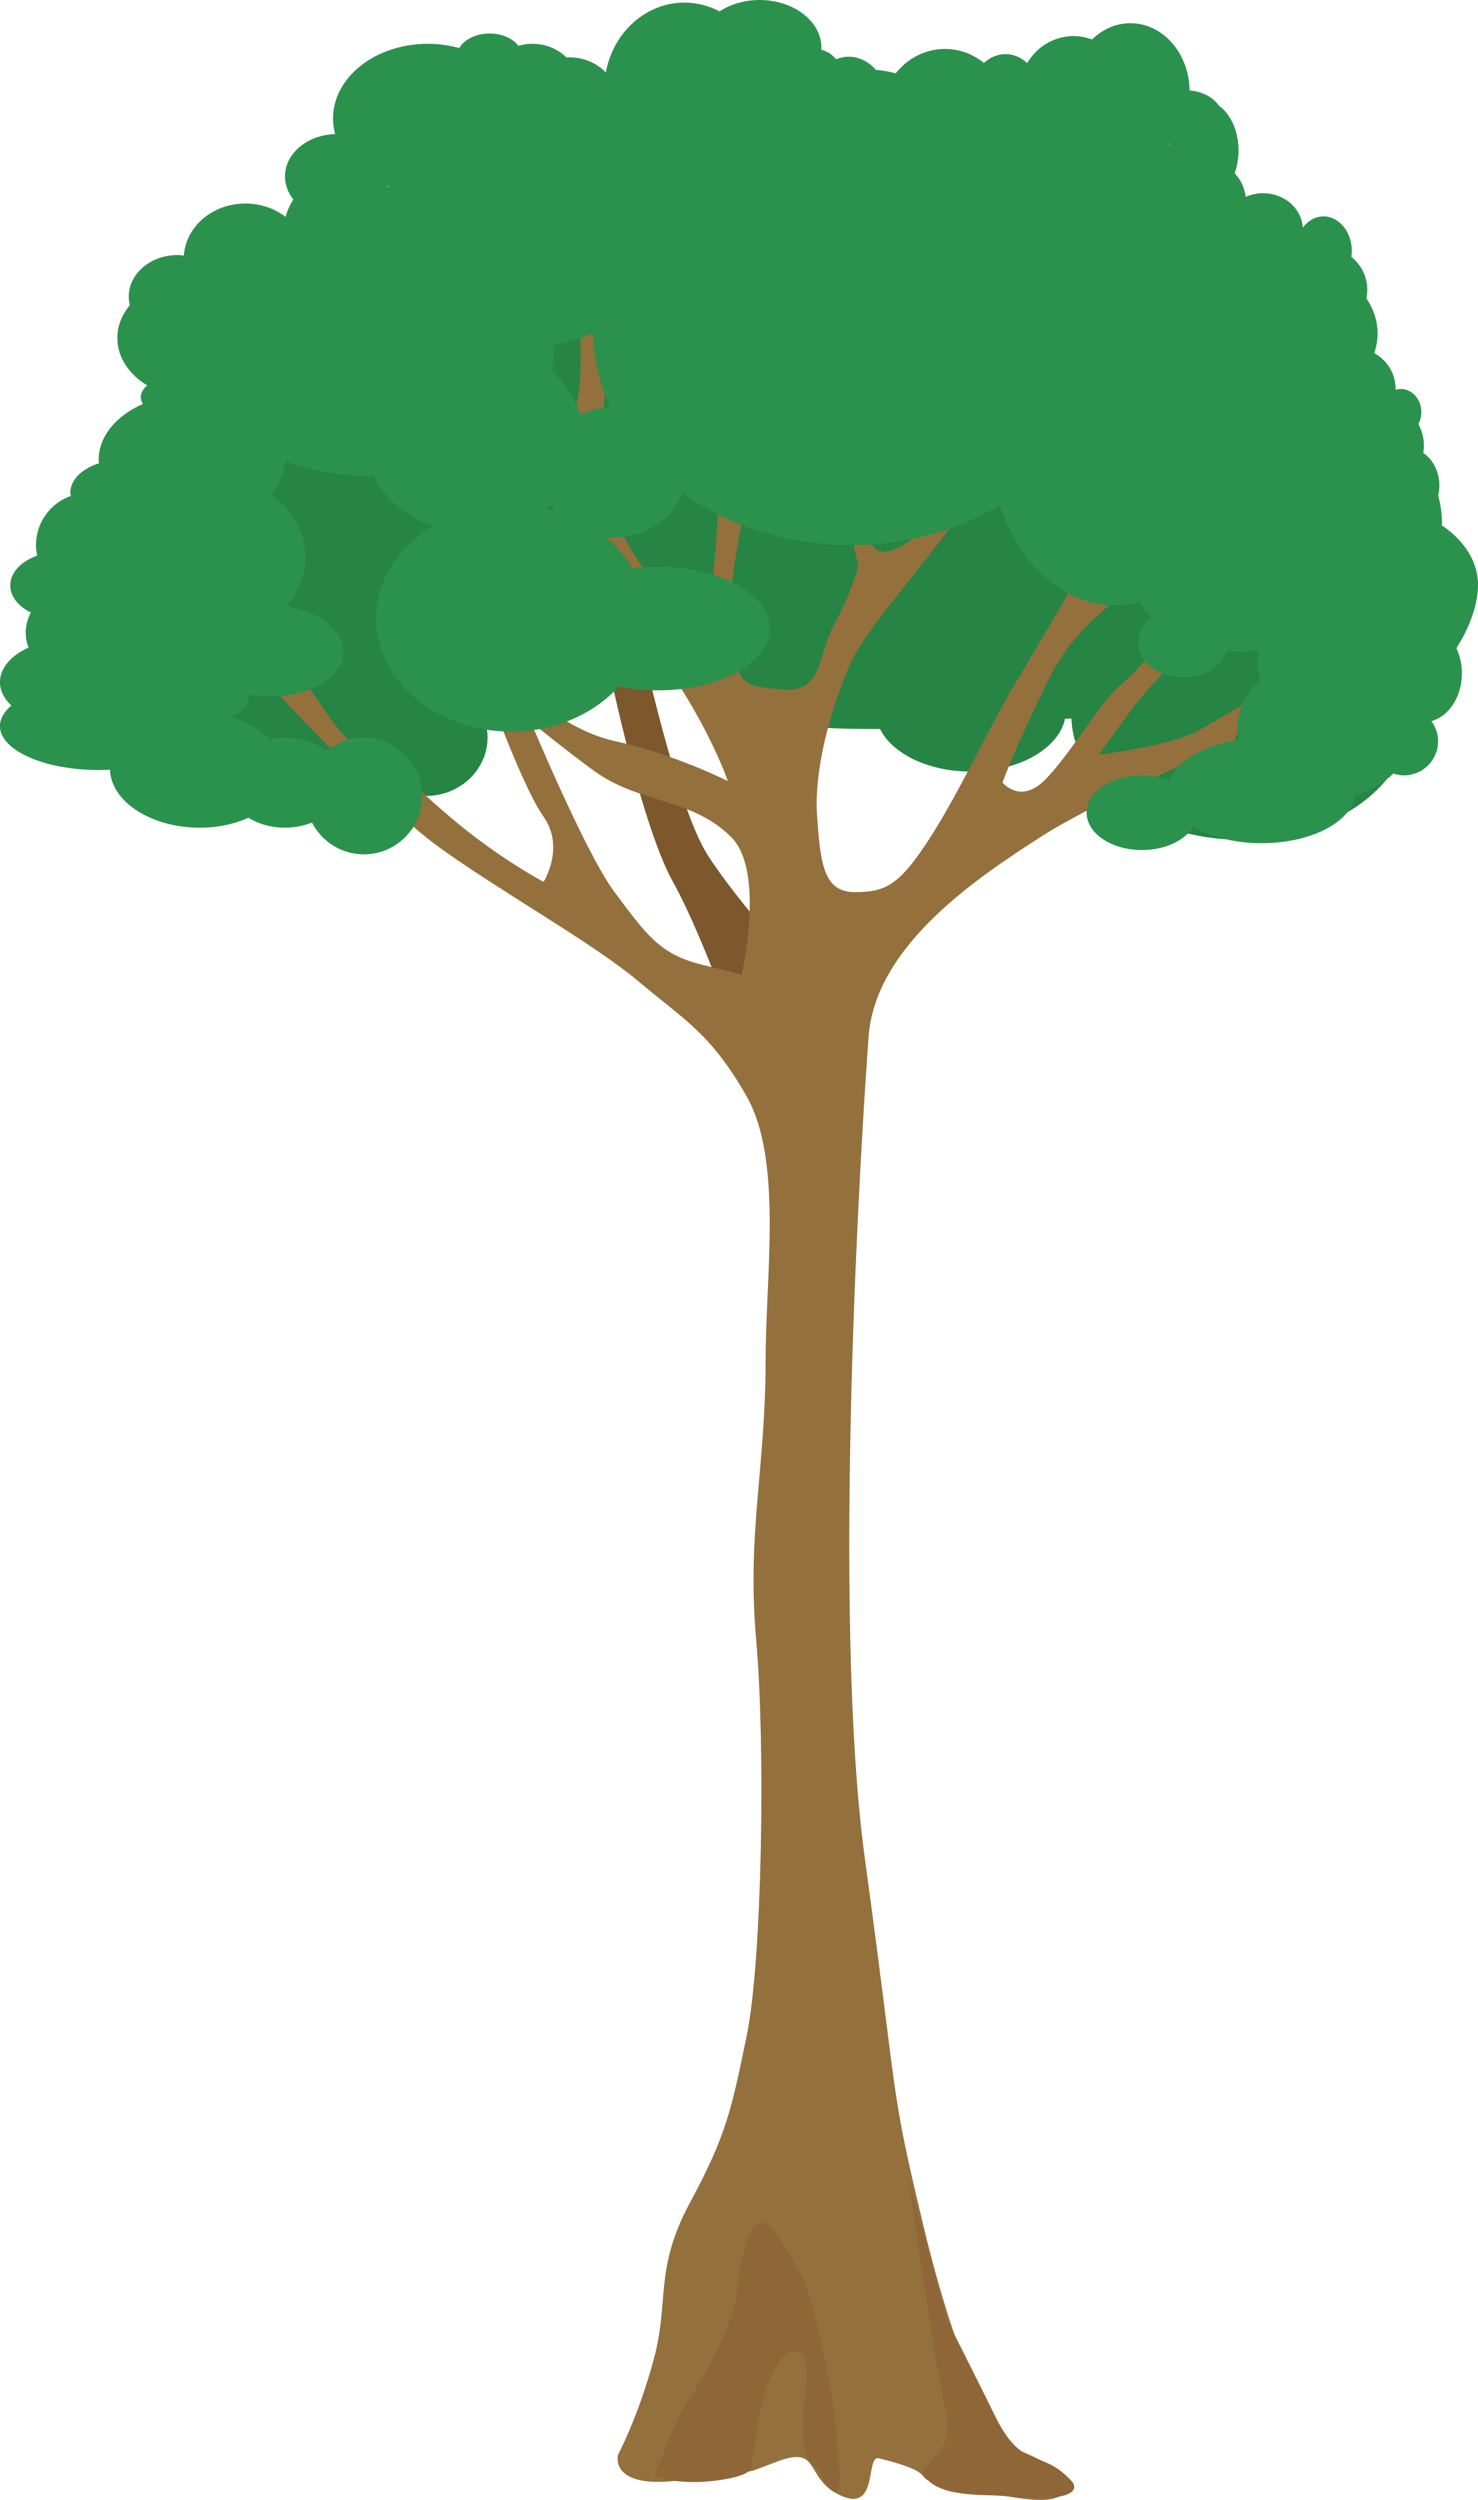
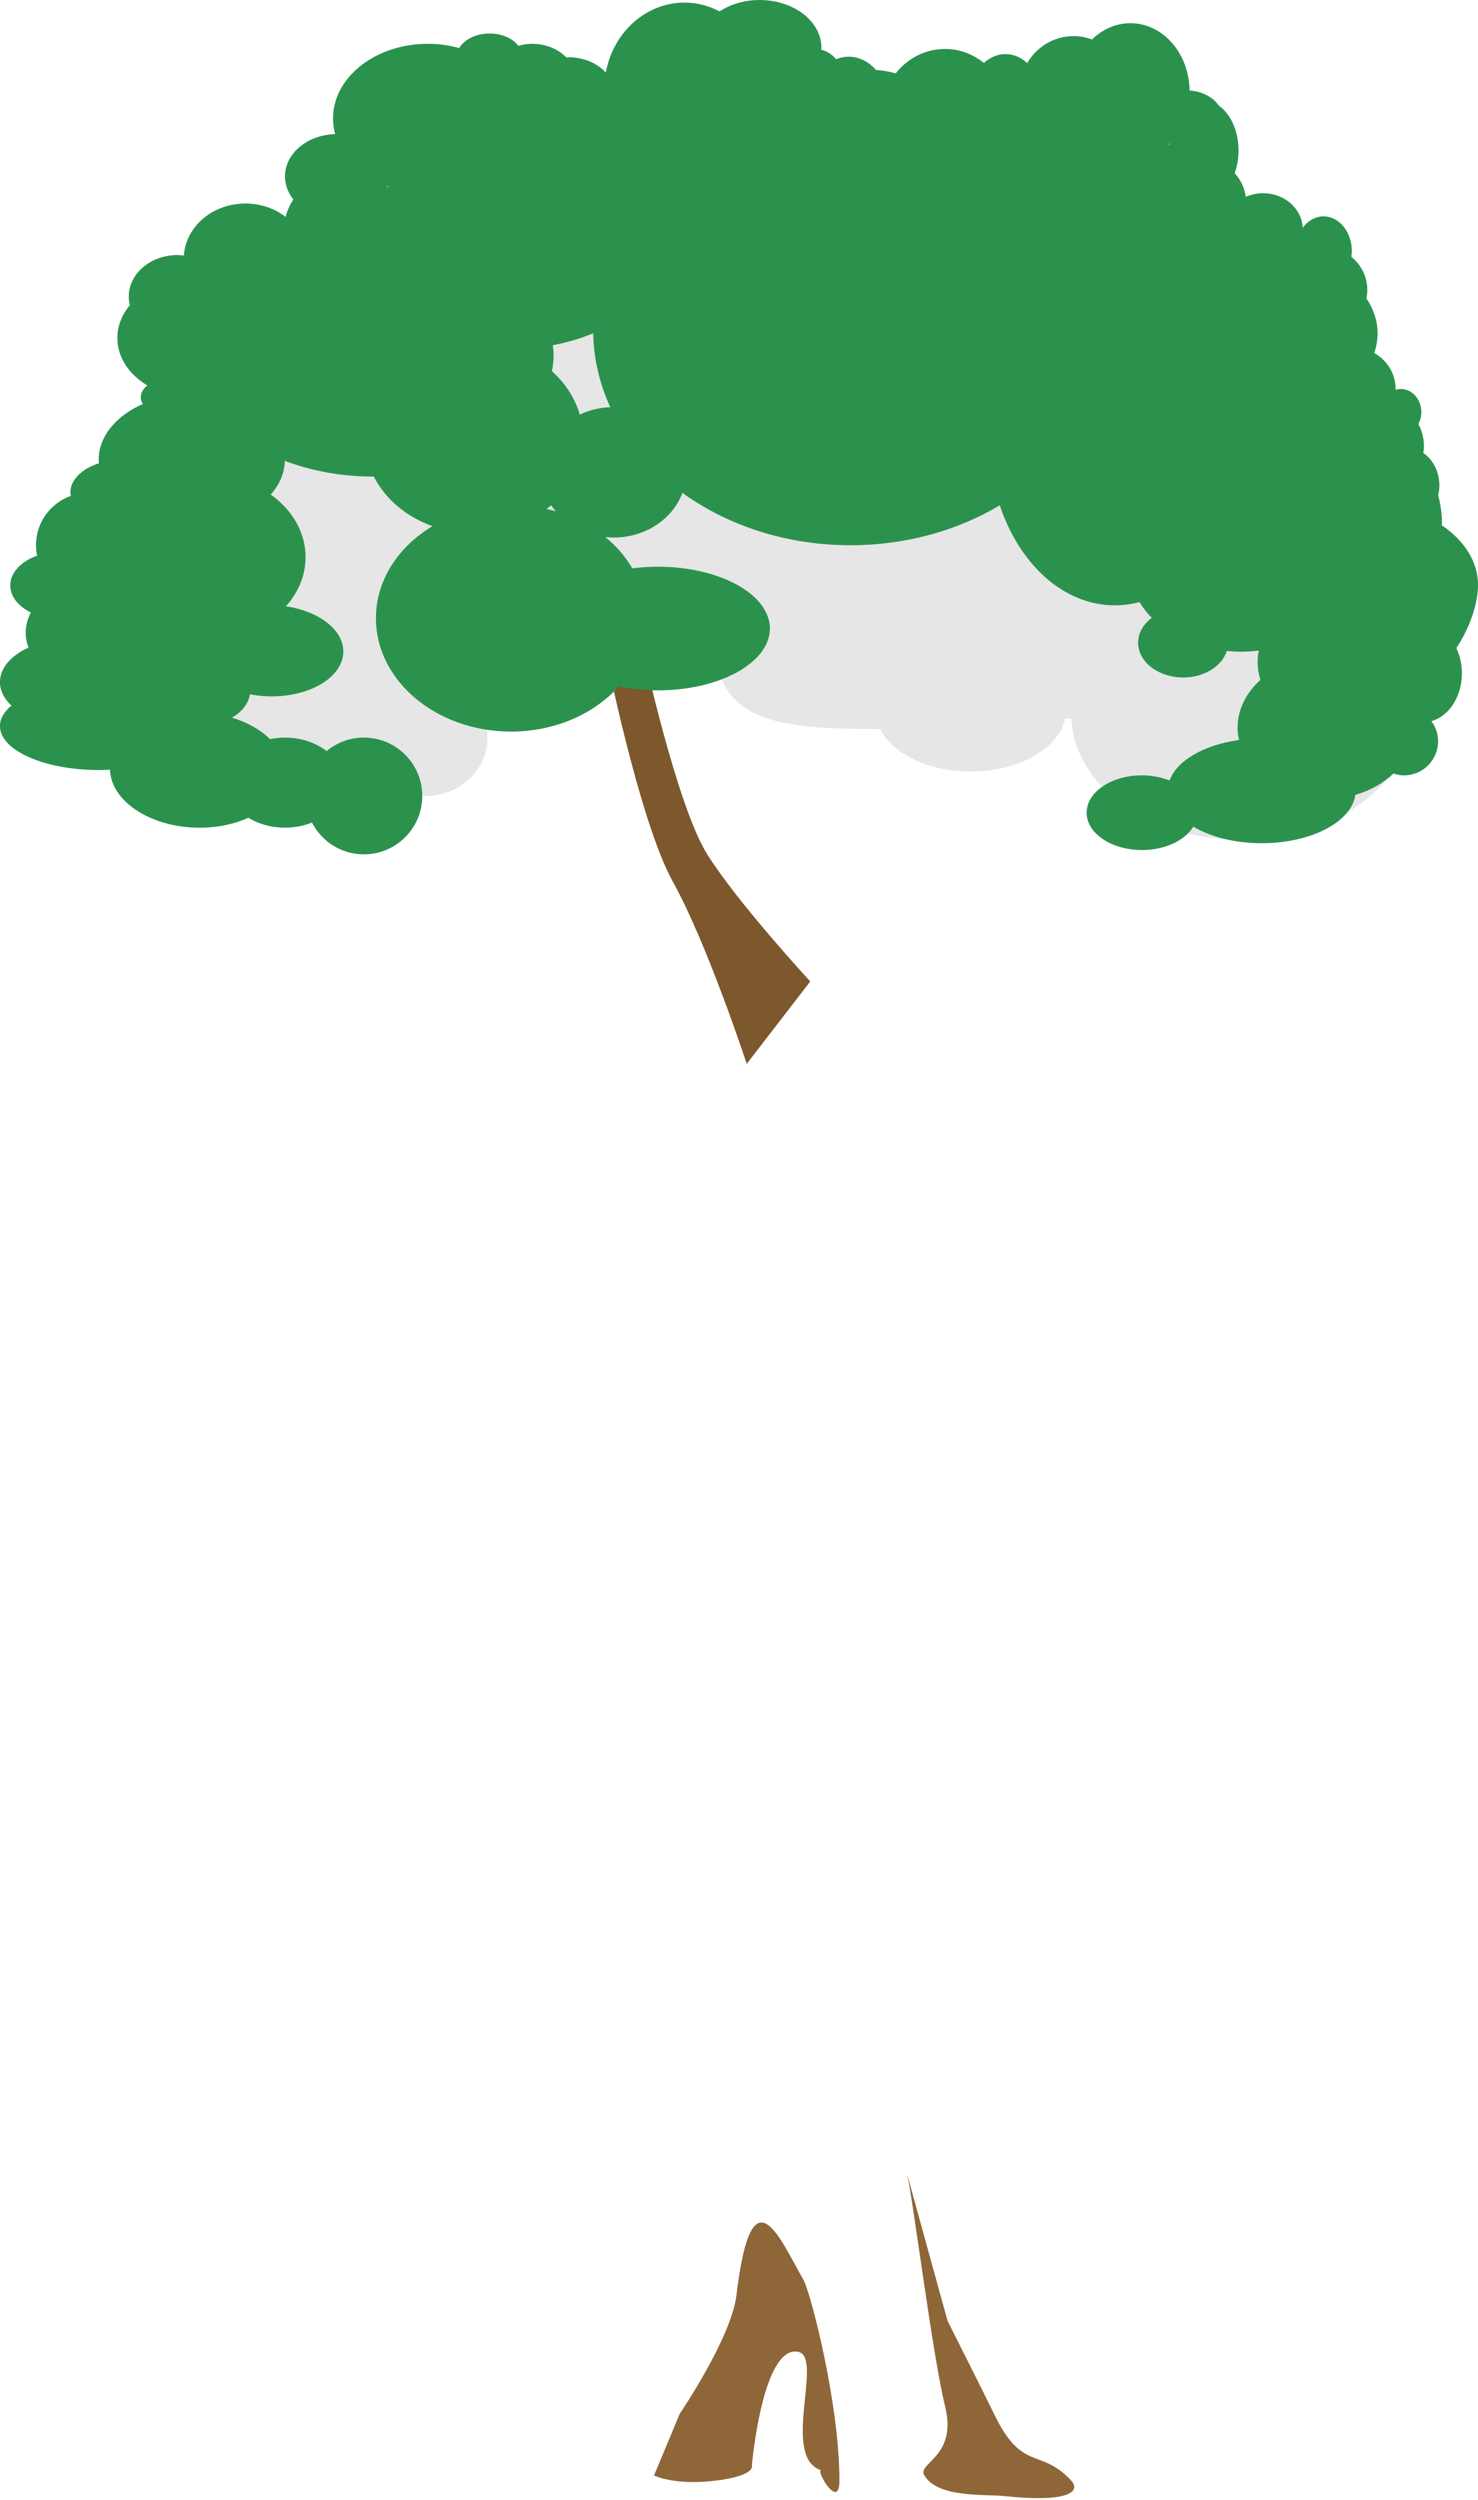
<svg xmlns="http://www.w3.org/2000/svg" version="1.1" id="Layer_1" x="0px" y="0px" width="143.5px" height="242.631px" viewBox="0 0 143.5 242.631" enable-background="new 0 0 143.5 242.631" xml:space="preserve">
-   <path id="colour_2" fill="#2A924D" d="M120.501,57.25c-3.281,0-6.331,0.712-8.9,1.926c-1.455-2.469-4.53-4.176-8.1-4.176  c-0.718,0-1.412,0.076-2.081,0.206C100.612,48.072,93.795,42.5,85.501,42.5c-1.251,0-2.466,0.254-3.634,0.7  c-1.43-9.363-14.698-16.7-30.866-16.7c-17.121,0-31,8.227-31,18.375c0,2.311,0.727,4.521,2.04,6.558  c-4.215,2.209-7.036,6.179-7.036,10.725c0,6.944,6.565,12.574,14.665,12.574c2.164,0,4.212-0.412,6.062-1.134  c0.86,2.133,3.041,3.652,5.604,3.652c3.312,0,6-2.537,6-5.667c0-2.407-1.592-4.458-3.833-5.28c0.449-1.102,0.721-2.271,0.794-3.488  c2.16,0.282,4.402,0.436,6.705,0.436c7.088,0,13.615-1.413,18.837-3.785c-0.22,1.104-0.337,2.168-0.337,3.16  c0,7.783,7.131,8.123,15.939,8.125c1.192,2.395,4.685,4.13,8.811,4.13c4.683,0,8.541-2.235,9.154-5.134  c0.032,0,0.062,0.004,0.096,0.004c0.177,0,0.35-0.014,0.523-0.021c0.258,6.531,7.524,11.771,16.477,11.771  c9.111,0,16.5-5.429,16.5-12.125C137.002,62.68,129.612,57.25,120.501,57.25z" />
  <path opacity="0.1" enable-background="new    " d="M120.501,57.25c-3.281,0-6.331,0.712-8.9,1.926  c-1.455-2.469-4.53-4.176-8.1-4.176c-0.718,0-1.412,0.076-2.081,0.206C100.612,48.072,93.795,42.5,85.501,42.5  c-1.251,0-2.466,0.254-3.634,0.7c-1.43-9.363-14.698-16.7-30.866-16.7c-17.121,0-31,8.227-31,18.375c0,2.311,0.727,4.521,2.04,6.558  c-4.215,2.209-7.036,6.179-7.036,10.725c0,6.944,6.565,12.574,14.665,12.574c2.164,0,4.212-0.412,6.062-1.134  c0.86,2.133,3.041,3.652,5.604,3.652c3.312,0,6-2.537,6-5.667c0-2.407-1.592-4.458-3.833-5.28c0.449-1.102,0.721-2.271,0.794-3.488  c2.16,0.282,4.402,0.436,6.705,0.436c7.088,0,13.615-1.413,18.837-3.785c-0.22,1.104-0.337,2.168-0.337,3.16  c0,7.783,7.131,8.123,15.939,8.125c1.192,2.395,4.685,4.13,8.811,4.13c4.683,0,8.541-2.235,9.154-5.134  c0.032,0,0.062,0.004,0.096,0.004c0.177,0,0.35-0.014,0.523-0.021c0.258,6.531,7.524,11.771,16.477,11.771  c9.111,0,16.5-5.429,16.5-12.125C137.002,62.68,129.612,57.25,120.501,57.25z" />
  <path fill="#7C582C" d="M58.668,62.725c0,0,3.334,16.858,6.667,22.858s7.166,17.667,7.166,17.667l6.167-8c0,0-7.014-7.583-10-12.333  c-2.987-4.75-6.333-20.191-6.333-20.191L58.668,62.725L58.668,62.725z" />
-   <path fill="#94703D" d="M60.001,238.249c0,0,2-3.75,3.5-9.375s0-8.625,3.5-15.125s4-8.895,5.5-16.196s1.832-28.009,0.916-38.405  s0.918-16.557,0.918-27.199c0-8.125,1.666-19.356-1.834-25.528c-3.5-6.171-6.167-7.504-10.5-11.17s-13.333-8.667-19.333-13  S25.334,65.583,25.334,65.583l2.334-2.667c0,0,5.666,9.667,7.332,9.667c1.668,0,1.668,0,1.668,0s2.333,2.697,7,6.682  s9.107,6.318,9.107,6.318s2.108-3.303,0-6.318c-2.107-3.015-5.44-12.348-5.44-12.348l3.44,1.333c0,0,5.893,14.333,8.893,18.333  s4.333,6,8.333,7s4,1,4,1s2.333-10-1-13.333c-3.865-3.866-8.869-3.196-13.333-6.442c-4.893-3.558-12.333-9.891-12.333-9.891h3.666  c0,0,4.667,5.667,10.667,7s11,3.891,11,3.891s-1.999-5.942-7.333-13.083s-9.56-13.141-9.56-13.141l0.56-1.333h1.666l-7.666-17  l2.333-2c0,0,3.334,9.333,4.667,10.333s1-7.333,1-7.333l3.333-1c0,0-2.043,10.371-0.667,16.333c2,8.666,8.334,12,8.334,12  l1.666-1.448c0,0,0.667-5.885,0.667-8.552s3-2,3-2s-2.667,11.616-1.667,15.141s0.77,3.859,4.885,4.192s3.448-3.333,5.115-6.333  s2.334-5.667,2.334-5.667l-1.334-6l1.334-2c0,0,0.333,6.592,2.333,6.629c2,0.037,5.333-2.63,7.333-8.296s2.667-11.667,2.667-11.667  l3.333,1.438c0,0-0.666,7.562-5.333,14.229s-9.666,11.667-11.333,15.667s-3.333,9.696-3,14.348s0.666,7.318,3.666,7.318  s4.334-0.667,7.334-5.333s5.999-11.333,8.666-15.667s11.667-20,11.667-20h2c0,0-3,5.592-3,7.963c0,2.371,1.667,0,1.667,0  s1.332-0.629,3.666-2.963s3-4.667,3-4.667l2.334,1c0,0-2.667,5.333-7.667,8.667c0,0-7.334,3.333-10.667,10  s-4.666,10.358-4.666,10.358s1.667,2.09,4-0.134s5.666-7.891,7.333-9.224s3.667-3.859,3.667-3.859h3.666  c0,0-3.333,2.296-6.333,6.411c-3,4.115-3,4.115-3,4.115s5.667-0.667,9-2c0.28-0.112,1.24-0.654,2.403-1.332  c2.376-1.385,5.597-3.334,5.597-3.334v2.551c0,0-4.334,1.782-3.667,2.782c0,0-13.334,5.666-19,9.333s-15.999,10.332-16.666,19.332  s-3.668,55.729-0.334,80.032c3.334,24.301,2.334,21.584,5.667,35.442s6.333,18.19,6.333,18.19l2.334,3.334  c0,0,5.734,2.101,5.333,3.666c-0.705,2.744-6.666,0.666-11.333,0s-0.247-0.979-7-2.666c-1.334-0.332,0,5.277-3.667,3.64  s-1.835-4.974-6.251-3.306c-4.416,1.666-0.416,0.334-8.416,1.666C59.001,241.915,60.001,238.249,60.001,238.249z" />
  <path id="colour_1" fill="#2A924D" d="M143.501,56.767c0-2.275-1.353-4.325-3.514-5.785c0.003-0.078,0.014-0.154,0.014-0.232  c0-0.924-0.138-1.816-0.367-2.674c0.068-0.305,0.117-0.62,0.117-0.951c0-1.368-0.636-2.545-1.562-3.162  c0.039-0.234,0.062-0.472,0.062-0.713c0-0.734-0.193-1.44-0.538-2.102c0.179-0.337,0.288-0.727,0.288-1.148  c0-1.243-0.896-2.25-2-2.25c-0.177,0-0.345,0.034-0.508,0.083c0-0.028,0.008-0.054,0.008-0.083c0-1.507-0.845-2.804-2.075-3.486  c0.206-0.602,0.325-1.233,0.325-1.889c0-1.237-0.395-2.4-1.085-3.415c0.056-0.27,0.085-0.549,0.085-0.835  c0-1.296-0.61-2.439-1.546-3.195c0.023-0.182,0.046-0.365,0.046-0.555c0-1.864-1.231-3.375-2.75-3.375  c-0.802,0-1.516,0.427-2.019,1.097c-0.09-1.86-1.775-3.347-3.856-3.347c-0.604,0-1.168,0.136-1.677,0.358  c-0.112-0.884-0.492-1.679-1.071-2.297c0.229-0.66,0.373-1.396,0.373-2.186c0-1.934-0.785-3.589-1.915-4.377  c-0.548-0.805-1.597-1.372-2.839-1.469c-0.046-3.613-2.6-6.528-5.746-6.528c-1.421,0-2.72,0.597-3.723,1.58  c-0.558-0.202-1.15-0.33-1.777-0.33c-1.937,0-3.608,1.06-4.52,2.619c-0.579-0.535-1.305-0.869-2.105-0.869  c-0.796,0-1.519,0.329-2.096,0.858C94.48,5.26,93.174,4.75,91.751,4.75c-1.925,0-3.644,0.923-4.789,2.372  c-0.612-0.171-1.254-0.286-1.918-0.337c-0.695-0.792-1.632-1.284-2.668-1.284c-0.423,0-0.822,0.101-1.203,0.25  c-0.358-0.452-0.856-0.783-1.437-0.921c0.004-0.068,0.015-0.135,0.015-0.204c0-2.554-2.688-4.625-6-4.625  c-1.484,0-2.841,0.418-3.889,1.106c-1.028-0.543-2.182-0.856-3.402-0.856c-3.782,0-6.934,2.918-7.642,6.788  c-0.821-0.891-2.106-1.476-3.567-1.476c-0.086,0-0.166,0.017-0.251,0.021c-0.795-0.808-1.983-1.333-3.332-1.333  c-0.469,0-0.911,0.078-1.334,0.193c-0.549-0.708-1.586-1.193-2.791-1.193c-1.329,0-2.471,0.583-2.957,1.414  c-0.953-0.264-1.976-0.414-3.043-0.414c-5.085,0-9.209,3.246-9.209,7.25c0,0.52,0.072,1.025,0.205,1.514  c-2.705,0.075-4.871,1.88-4.871,4.111c0,0.829,0.306,1.598,0.818,2.244c-0.347,0.501-0.597,1.071-0.755,1.68  c-1.049-0.808-2.409-1.299-3.901-1.299c-3.189,0-5.789,2.234-5.978,5.051c-0.198-0.021-0.396-0.051-0.603-0.051  c-2.622,0-4.748,1.803-4.748,4.026c0,0.289,0.039,0.569,0.107,0.841c-0.767,0.912-1.214,2.007-1.214,3.186  c0,1.883,1.144,3.55,2.902,4.599c-0.394,0.336-0.632,0.728-0.632,1.151c0,0.229,0.084,0.446,0.209,0.654  c-2.572,1.124-4.293,3.126-4.293,5.417c0,0.114,0.017,0.226,0.025,0.339c-1.639,0.521-2.775,1.595-2.775,2.849  c0,0.107,0.033,0.208,0.05,0.313c-1.968,0.702-3.384,2.562-3.384,4.77c0,0.354,0.037,0.7,0.106,1.034  c-1.543,0.545-2.606,1.625-2.606,2.883c0,1.085,0.791,2.039,1.996,2.633c-0.309,0.597-0.498,1.259-0.498,1.969  c0,0.505,0.107,0.982,0.271,1.435c-1.677,0.761-2.769,1.976-2.769,3.35c0,0.84,0.41,1.621,1.109,2.276  c-0.705,0.594-1.109,1.271-1.109,1.989c0,2.356,4.291,4.266,9.585,4.266c0.372,0,0.737-0.012,1.098-0.03  c0.095,2.987,3.739,5.482,8.312,5.624c1.912,0.059,3.683-0.307,5.123-0.964c0.973,0.604,2.205,0.967,3.551,0.967  c0.947,0,1.84-0.182,2.625-0.5c0.938,1.832,2.842,3.088,5.041,3.088c3.129,0,5.666-2.537,5.666-5.666  c0-3.129-2.537-5.666-5.666-5.666c-1.379,0-2.641,0.493-3.623,1.311c-1.028-0.809-2.459-1.311-4.043-1.311  c-0.504,0-0.987,0.056-1.452,0.15c-0.906-0.902-2.187-1.632-3.695-2.086c0.957-0.543,1.603-1.345,1.745-2.266  c0.607,0.117,1.245,0.189,1.908,0.201c3.91,0.068,7.117-1.86,7.16-4.306c0.037-2.138-2.354-3.963-5.568-4.435  c1.191-1.337,1.904-2.98,1.904-4.764c0-2.43-1.312-4.603-3.379-6.084c0.843-0.951,1.342-2.066,1.369-3.265  c2.539,0.963,5.467,1.52,8.591,1.52c0.015,0,0.026-0.001,0.042-0.001c1.111,2.179,3.158,3.913,5.7,4.815  c-3.321,1.996-5.492,5.25-5.492,8.937c0,6.075,5.877,11,13.125,11c4.278,0,8.067-1.725,10.465-4.381  C61.27,66.862,62.541,67,63.874,67c6.006,0,10.875-2.687,10.875-6s-4.869-6-10.875-6c-0.854,0-1.681,0.06-2.478,0.162  c-0.666-1.137-1.553-2.166-2.624-3.04c0.267,0.027,0.535,0.045,0.811,0.045c3.108,0,5.743-1.815,6.676-4.331  C70.64,51,76.342,52.917,82.582,52.917c5.4,0,10.396-1.438,14.484-3.875c1.911,5.717,6.194,9.708,11.183,9.708  c0.817,0,1.616-0.112,2.39-0.316c0.317,0.544,0.72,1.054,1.187,1.527c-0.815,0.613-1.325,1.467-1.325,2.414  c0,1.864,1.959,3.375,4.375,3.375c2.057,0,3.77-1.099,4.236-2.574c0.455,0.044,0.916,0.074,1.389,0.074  c0.586,0,1.156-0.044,1.716-0.111c-0.07,0.361-0.114,0.731-0.114,1.111c0,0.604,0.101,1.186,0.273,1.739  c-1.374,1.228-2.219,2.85-2.219,4.636c0,0.408,0.053,0.806,0.137,1.195c-3.4,0.472-6.049,2.001-6.739,3.929  c-0.791-0.309-1.698-0.5-2.679-0.5c-2.969,0-5.375,1.623-5.375,3.625s2.406,3.625,5.375,3.625c2.259,0,4.184-0.941,4.979-2.272  c1.665,0.988,4.022,1.608,6.646,1.608c4.801,0,8.729-2.069,9.09-4.693c1.453-0.417,2.728-1.136,3.7-2.071  c0.323,0.106,0.665,0.179,1.024,0.179c1.828,0,3.31-1.481,3.31-3.309c0-0.734-0.247-1.406-0.651-1.955  c1.691-0.448,2.963-2.362,2.963-4.655c0-0.892-0.204-1.716-0.538-2.429C142.73,60.86,143.501,58.592,143.501,56.767z M56.292,40.237  c-0.468-1.612-1.41-3.058-2.706-4.208c0.098-0.501,0.165-1.009,0.165-1.529c0-0.336-0.033-0.667-0.075-0.997  c1.403-0.267,2.719-0.66,3.919-1.154c0.049,2.522,0.632,4.936,1.658,7.166C58.188,39.56,57.183,39.812,56.292,40.237z   M113.447,13.944c0.007-0.005,0.011-0.01,0.016-0.015c0.027,0.011,0.056,0.024,0.084,0.035c-0.003,0.03-0.004,0.061-0.006,0.091  C113.51,14.019,113.479,13.98,113.447,13.944z M37.562,18.183c0.016-0.045,0.038-0.087,0.051-0.133  c0.031,0.011,0.062,0.023,0.093,0.035C37.659,18.118,37.607,18.147,37.562,18.183z M53.065,49.395  c0.151-0.118,0.309-0.233,0.451-0.358c0.134,0.204,0.279,0.399,0.438,0.588C53.662,49.539,53.365,49.462,53.065,49.395z" />
  <path fill="#8E6638" d="M66.002,234.249c0,0,5-7.332,5.499-11.5c1.47-12.27,4.126-5.653,6.5-1.5c0.696,1.222,3.5,12,3.5,19.5  c0,3.048-2.425-1.211-1.75-1c-4-1.25,0.25-11-2.25-11.5c-3.468-0.692-4.5,11-4.5,11s0.5,1-3.5,1.5s-6-0.5-6-0.5L66.002,234.249z" />
  <path fill="#8E6638" d="M88.001,210.749c0.5,1.5,2.52,17.83,3.75,22.75c1.25,5-2.75,5.5-2,6.75c1.316,2.195,5.828,1.799,7.75,2  c6.29,0.662,7.467-0.451,6.5-1.5c-3-3.25-4.75-0.75-7.5-6.5c-0.61-1.275-4.5-9-4.5-9L88.001,210.749z" />
</svg>